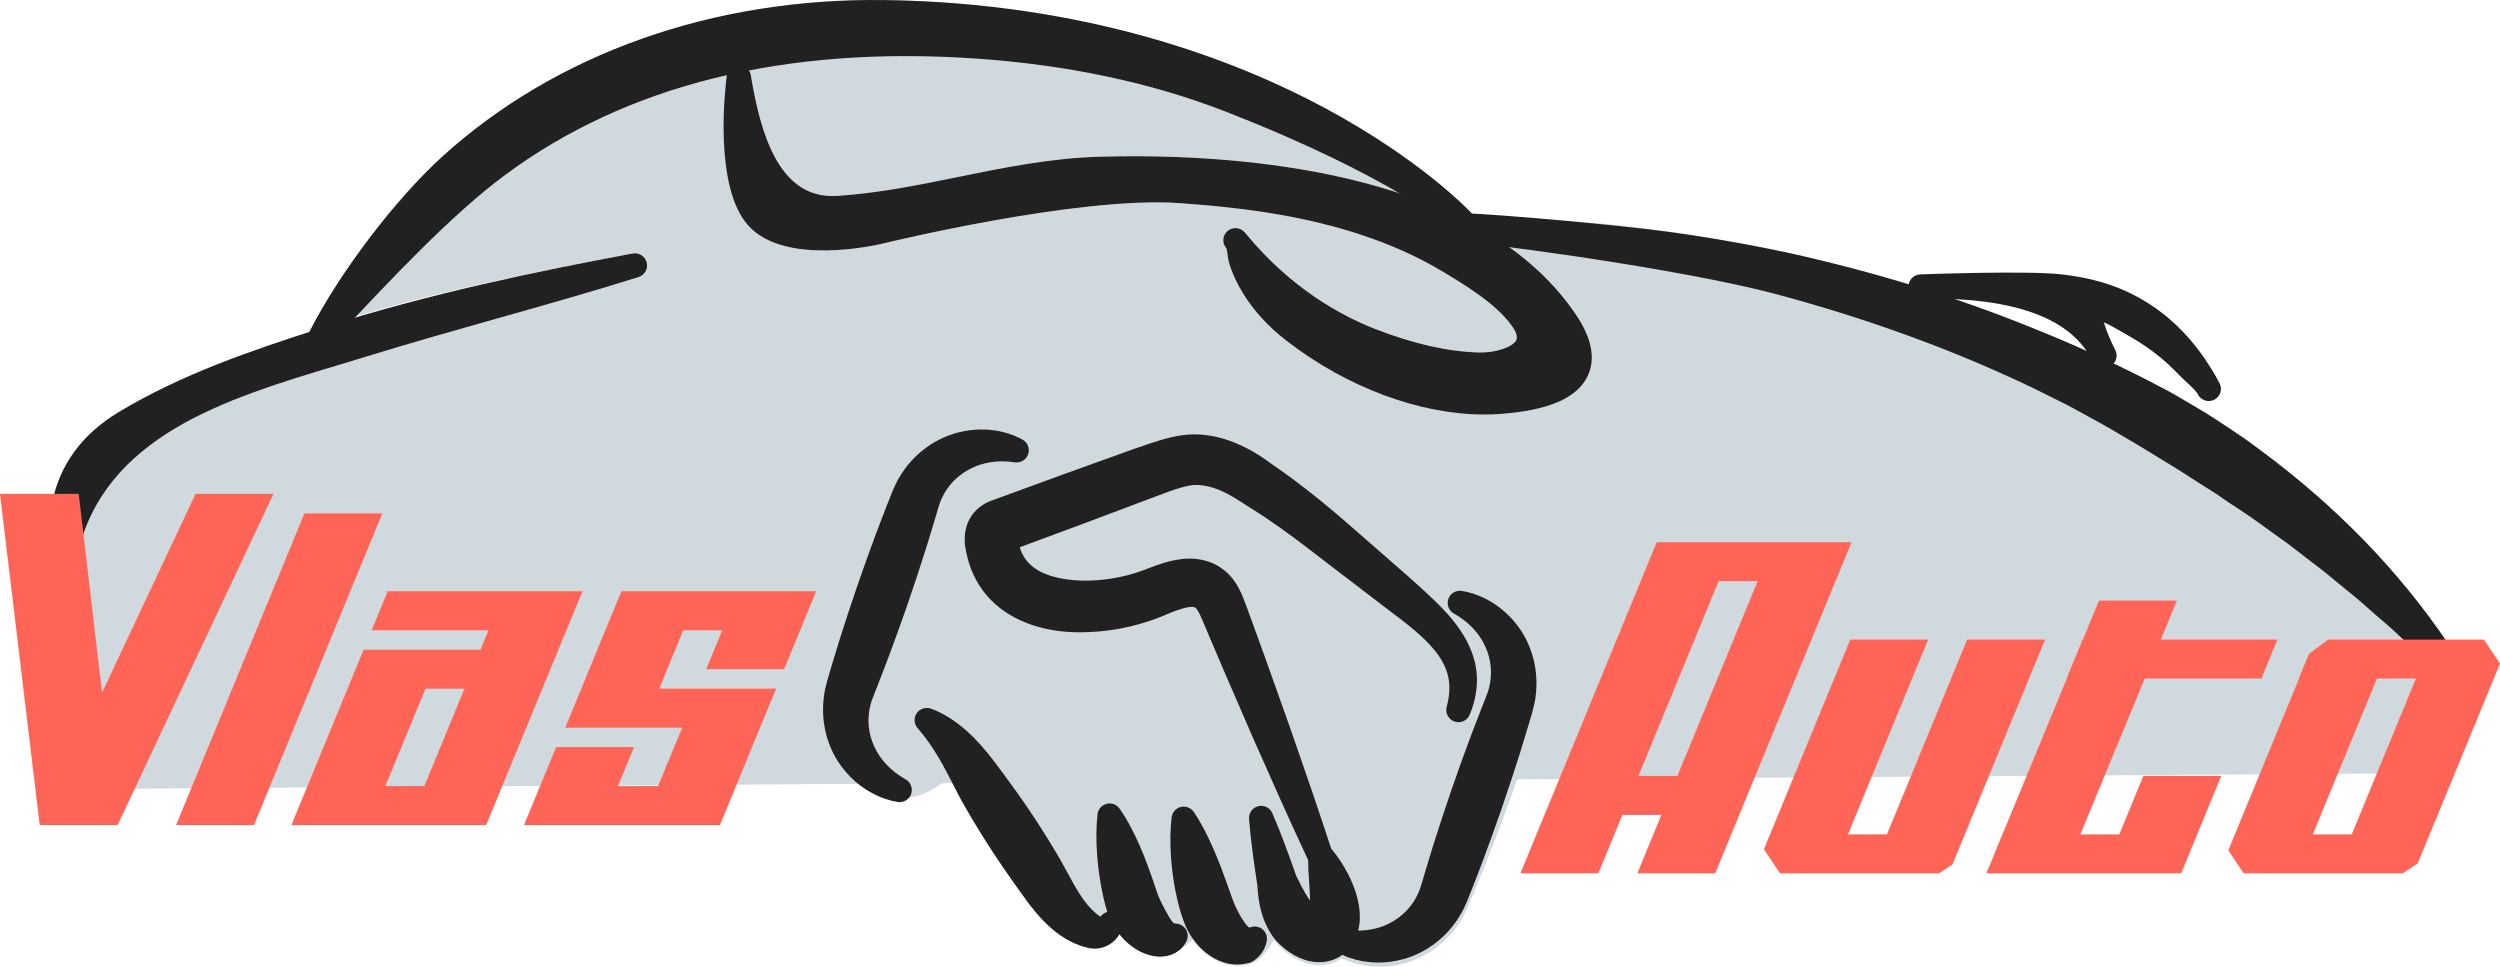
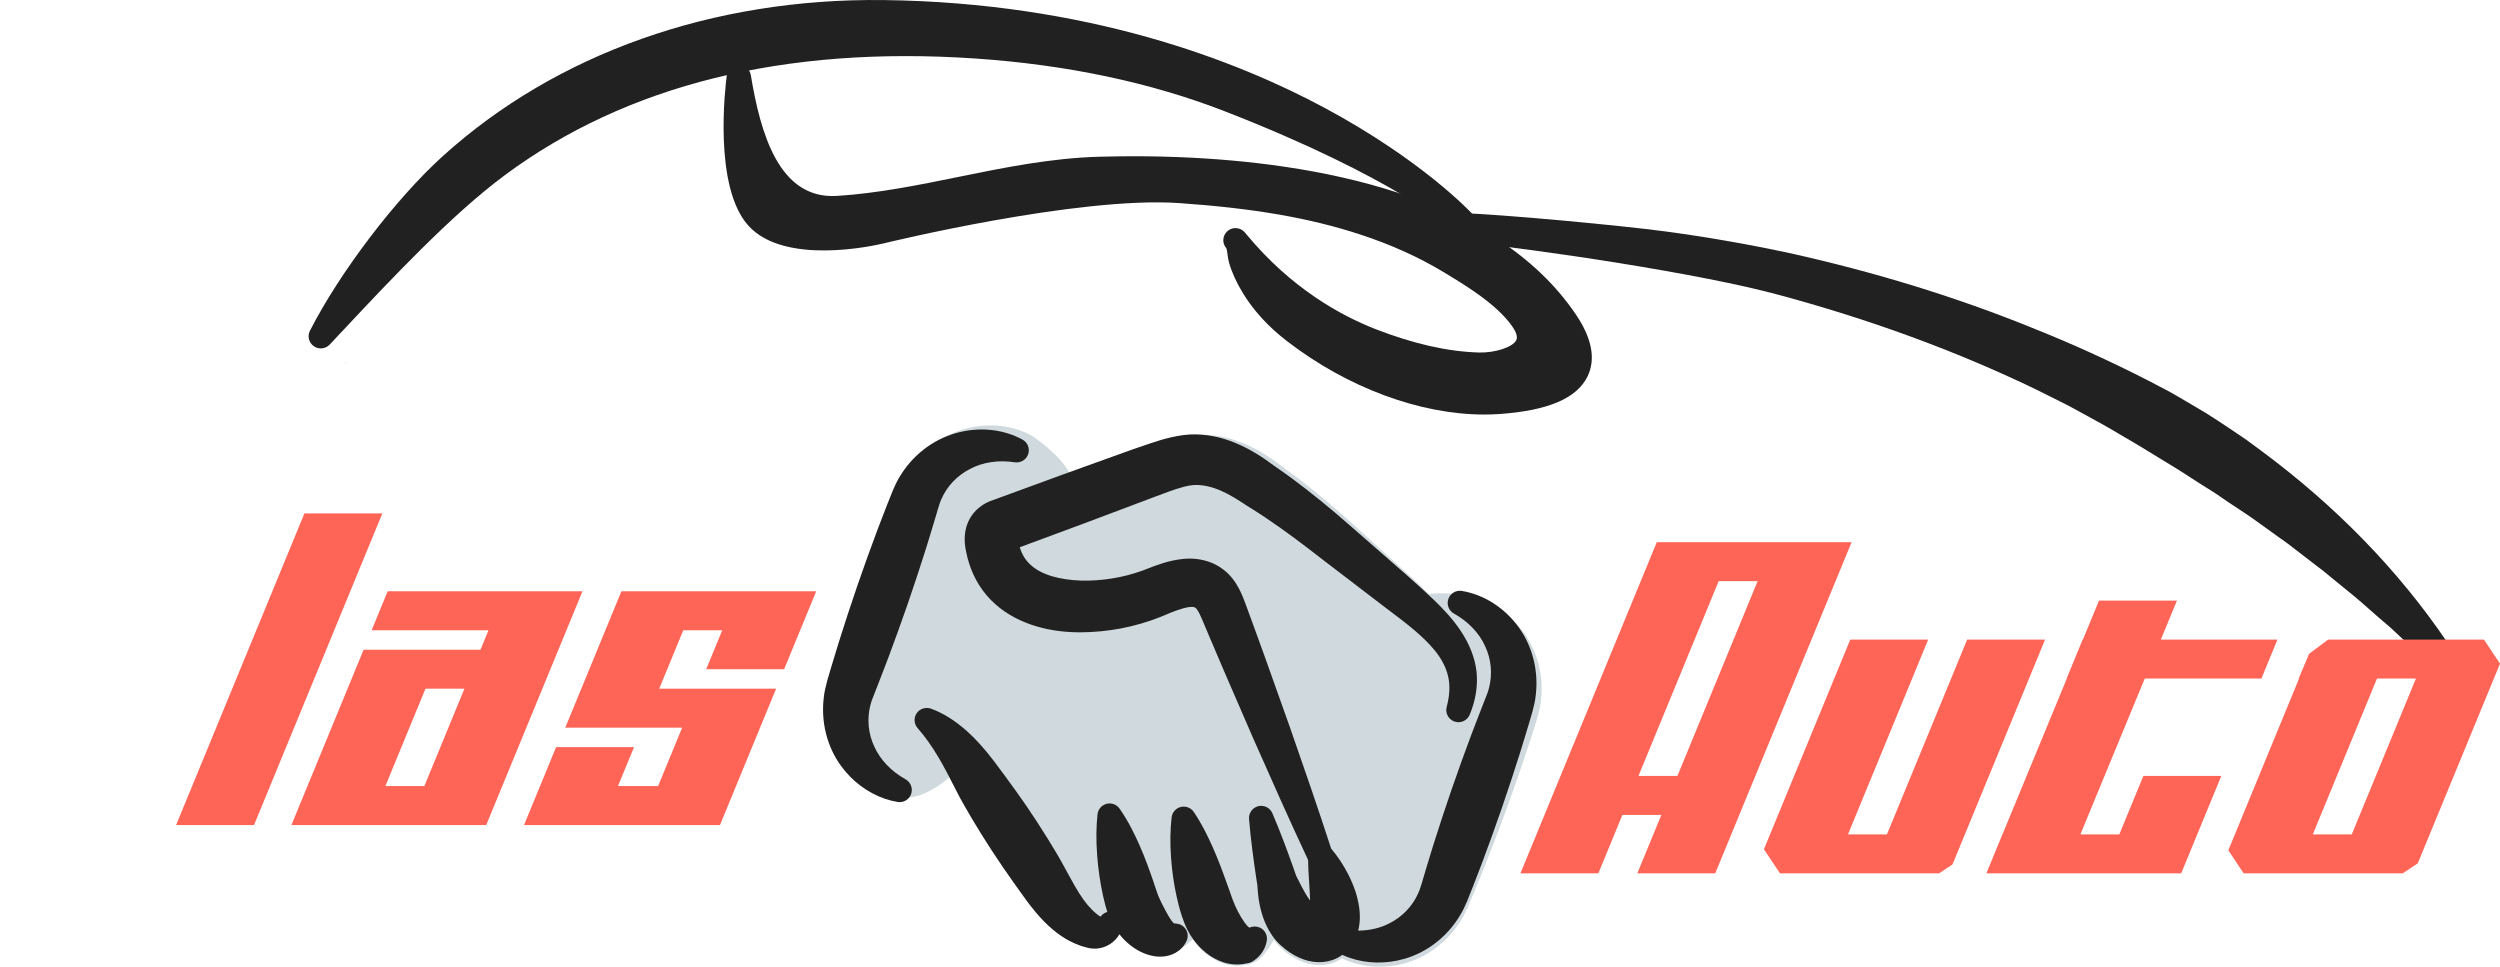
<svg xmlns="http://www.w3.org/2000/svg" version="1.1" id="Слой_1" x="0px" y="0px" viewBox="0 0 513.341 198.507" style="enable-background:new 0 0 513.341 198.507;" xml:space="preserve">
  <path d="M70.09,74.788c0.391-0.118,0.784-0.236,1.175-0.354l0.005-0.014C70.873,74.543,70.479,74.666,70.09,74.788z" />
-   <path style="fill:#D0D9DD;" d="M382.991,56.238c-8.125-2.354-16.561-4.42-25.257-6.157c-7.173-1.386-14.516-2.538-21.822-3.424  c-5.458-0.663-10.51-1.124-15.294-1.403c-7.58-0.581-15.435-1.068-19.285-1.16c-4.656-4.325-13.944-12.111-27.902-20.02  c-18.862-10.689-50.132-23.539-91.988-24.063c-35.077-0.417-67.192,10.957-90.528,32.086c-8.545,7.736-20.164,23.498-26.879,35.006  l10.793-2.622c0.008-0.008,0.015-0.017,0.023-0.025c19.063-5.558,38.054-9.213,54.492-12.291l0.62-0.115  c1.3-0.234,2.558,0.579,2.874,1.861s-0.419,2.589-1.678,2.984c-9.652,3.03-19.531,5.818-29.085,8.515  c-8.779,2.478-17.857,5.04-26.706,7.775c-1.998,0.617-4.039,1.23-6.106,1.852c-11.613,3.489-23.668,6.926-34.039,13.378  C17.978,99.144,16.02,103.277,6.019,120.269c-2.765,4.698,9.469,21.397,6.739,26.115c-1.044,1.803,9.643,13.442,9.441,15.59  l481.137-3.248c-1.021-2.279-2.064-4.477-3.125-6.613l4,4.24l-8.563-8.957l3.655-12.613h2.891  c-15.896-23.648-35.825-37.564-61.491-53.452l-2.386-1.583l-1.734-1.06 M167.563,12.448l0.127,0.011h0.001  c-0.169,0.017-0.338,0.034-0.507,0.052L167.563,12.448z M326.017,77.289c-2.176,4.476-8.039,7-17.925,7.718  c-1.08,0.078-2.176,0.117-3.282,0.117c-13.195,0-28.098-5.507-40.53-15.093c-3.75-2.891-6.758-6.154-8.942-9.7  c-1.385-2.25-2.343-4.34-2.929-6.389c-0.165-0.575-0.239-1.139-0.312-1.684c-0.055-0.414-0.146-1.106-0.261-1.302  c-0.908-1.04-0.787-2.6,0.253-3.508s2.633-0.782,3.541,0.256c0,0,0,0,0.001,0.001c0.004,0.005,0.009,0.011,0.014,0.016  c0.09,0.104,0.219,0.259,0.386,0.461c9.149,11.046,19.349,16.612,26.294,19.335c7.829,3.07,15.059,4.708,21.487,4.87  c3.274,0.065,6.799-1.09,7.554-2.506c0.434-0.813-0.223-2.038-0.85-2.922c-3.23-4.558-9.544-8.362-14.152-11.14  c-5.049-3.044-10.785-5.626-17.05-7.675c-10.352-3.386-21.787-5.372-37.076-6.439c-20.861-1.457-60.333,8.17-60.73,8.267  c-2.073,0.497-20.334,4.578-27.779-3.613c-7.238-7.961-4.768-28.523-4.462-30.841l4.695-0.788c0.113,0.219,0.207,0.451,0.249,0.706  c1.976,11.938,5.758,25.534,17.689,24.792c8.416-0.533,16.814-2.245,24.936-3.901c9.355-1.907,19.029-3.879,29.009-4.146  c5.648-0.152,10.873-0.128,15.974,0.069c13.177,0.51,28.31,2.21,42.392,6.424c0,0,15.225,5.306,20.409,8.648  c7.58,4.431,14.169,10.084,19.031,17.294C326.939,69.491,327.735,73.755,326.017,77.289z" />
  <path style="fill:#D0D9DD;" d="M312.842,156.167c0.001-0.003,0.002-0.006,0.003-0.008l0.39-1.17c0.483-1.446,0.968-2.894,1.422-4.34  l0.903-2.84l0.07-0.252c0.279-1,0.595-2.134,0.724-3.255c0.714-4.997-0.476-10.137-3.258-14.093  c-2.791-4.013-6.974-6.794-11.464-7.636c-2.599-0.895-5.862-0.828-8.178-0.608c-1.066-1.016-2.12-2.004-3.139-2.947l-11.243-10.247  c-3.942-3.626-7.93-7.007-11.861-10.053c-1.06-0.818-2.131-1.612-3.234-2.398c-0.307-0.208-0.589-0.428-0.889-0.661l-0.483-0.372  c-0.571-0.43-1.15-0.856-1.752-1.257c-2.852-1.908-5.556-3.204-8.274-3.964c-1.69-0.467-3.31-0.724-4.978-0.788  c-1.564-0.043-3.148,0.114-4.983,0.497c-1.48,0.307-2.864,0.712-4.144,1.105c-1.253,0.387-2.476,0.766-3.696,1.174  c-5.136,1.713-10.204,3.419-15.178,5.109c0,0,0,0-0.001,0c-1.837-3.766-7.506-7.56-7.506-7.56  c-3.961-2.278-8.959-2.862-13.701-1.603c-4.713,1.226-8.956,4.38-11.597,8.585c-0.649,0.964-1.131,2.006-1.555,2.926l-1.301,3.066  c-0.547,1.292-1.072,2.592-1.594,3.893l-0.608,1.508c-1.3,3.253-2.623,6.699-4.164,10.86c-1.546,4.24-2.774,7.721-3.866,10.964  l-0.374,1.12c-0.491,1.468-0.982,2.935-1.443,4.402l-0.905,2.846l-0.099,0.353c-0.27,0.968-0.579,2.066-0.701,3.138  c-0.733,5.004,0.448,10.156,3.232,14.126c2.232,3.221,5.353,5.652,8.816,6.927c4.929,3.187,10.896-1.387,13.533-3.83  c0.27,0.55,0.537,1.098,0.801,1.645l0.382,0.789c0.431,0.893,0.876,1.818,1.342,2.647c0.431,0.826,0.887,1.638,1.341,2.452  l0.519,0.926c1.127,1.991,2.368,4.078,3.915,6.584c1.587,2.52,2.914,4.553,4.178,6.401c0.317,0.46,0.632,0.928,0.951,1.401  c1.097,1.625,2.231,3.307,3.58,4.976c2.223,2.758,4.461,4.734,6.832,6.037c0.66,0.366,1.407,0.708,2.221,1.016  c0.007,0.002,0.014,0.005,0.02,0.007c0.04,0.015,0.081,0.029,0.121,0.041l0.889,0.275c0.407,0.14,1.226,0.373,2.161,0.336  c2.035-0.088,3.832-1.198,4.829-2.848c0.32,0.416,0.658,0.823,1.029,1.217c1.391,1.422,2.855,2.409,4.468,3.003  c0.253,0.093,0.509,0.177,0.77,0.251c0.989,0.272,2.498,0.497,4.045,0.03c1.186-0.161,3.283-1.855,4.785-3.195  c0.032,0.045,0.06,0.098,0.092,0.141c1.185,1.686,2.612,3.013,4.258,3.953c0.558,0.312,1.102,0.565,1.638,0.762  c0.489,0.18,0.97,0.312,1.444,0.401c1.128,0.224,2.303,0.216,3.411-0.02l0.196-0.018c0.366-0.034,0.72-0.148,1.036-0.334  c1.722-0.339,3.485-2.914,4.537-4.739c0.031,0.043,0.062,0.087,0.096,0.128l0.385,0.471c0.267,0.318,0.549,0.601,0.846,0.891  c1.214,1.164,2.419,2.009,3.799,2.66c0.265,0.123,0.592,0.269,0.975,0.41c0.523,0.192,1.147,0.375,1.853,0.484  c1.393,0.22,2.742,0.122,4.015-0.291c0.706-0.23,1.373-0.572,1.996-1.002c0.487,0.236,0.983,0.455,1.495,0.643  c3.45,1.27,7.385,1.449,11.153,0.46c4.698-1.21,8.94-4.352,11.598-8.563c0.664-0.988,1.157-2.051,1.592-2.99l1.266-2.991  c0.543-1.279,1.061-2.566,1.579-3.855l0.621-1.535c1.296-3.243,2.617-6.683,4.156-10.838  C310.532,162.865,311.755,159.391,312.842,156.167z" />
  <g>
    <path style="fill:#212121;" d="M241.507,189.654c-0.349-0.016-0.475-0.081-0.477-0.085c-0.135-0.097-0.261-0.238-0.462-0.514   c-0.493-0.681-0.959-1.529-1.387-2.339c-0.464-0.882-0.943-1.809-1.267-2.596c-0.019-0.048-0.04-0.095-0.063-0.141   c-0.078-0.161-0.218-0.575-0.327-0.907l-0.123-0.364c-0.195-0.552-0.385-1.131-0.586-1.751c-0.706-2.068-1.668-4.783-2.853-7.45   c-0.998-2.24-2.261-4.879-4.067-7.462c-0.598-0.855-1.663-1.248-2.671-0.989c-1.009,0.259-1.752,1.117-1.864,2.154   c-0.282,2.618-0.304,5.31-0.069,8.477c0.206,2.735,0.59,5.393,1.183,8.166c0.154,0.668,0.312,1.335,0.495,2.041   c0.128,0.48,0.262,0.924,0.407,1.361c-0.458,0.13-0.884,0.382-1.212,0.763c-0.076,0.089-0.164,0.151-0.241,0.192l-0.633-0.46   c-0.381-0.313-0.709-0.582-1.023-0.908c-1.232-1.221-2.325-2.736-3.659-5.076c-0.503-0.876-0.995-1.78-1.494-2.702   c-0.675-1.245-1.375-2.532-2.15-3.837c-1.131-1.909-2.409-3.963-4.019-6.459c-2.735-4.248-5.724-8.299-8.817-12.439   c-1.936-2.543-3.693-4.501-5.539-6.166c-2.424-2.173-4.925-3.739-7.433-4.655c-1.039-0.363-2.276-0.007-2.921,0.936   c-0.646,0.942-0.57,2.202,0.182,3.061c3.3,3.763,5.438,7.948,7.511,12.005l0.399,0.78c0.45,0.884,0.914,1.799,1.398,2.618   c0.454,0.826,0.932,1.637,1.409,2.447l0.522,0.889c1.168,1.965,2.452,4.025,4.054,6.501c1.64,2.486,3.01,4.491,4.313,6.312   c0.326,0.453,0.652,0.914,0.981,1.381c1.131,1.602,2.3,3.259,3.684,4.899c2.281,2.71,4.56,4.639,6.958,5.891   c0.668,0.352,1.422,0.678,2.242,0.969c0.007,0.002,0.014,0.005,0.02,0.007c0.041,0.014,0.082,0.027,0.122,0.039l0.893,0.256   c0.41,0.132,1.234,0.347,2.168,0.291c2.033-0.131,3.806-1.278,4.767-2.949c0.329,0.409,0.675,0.809,1.054,1.195   c1.421,1.393,2.906,2.348,4.53,2.908c0.255,0.088,0.513,0.166,0.775,0.235c0.995,0.251,2.508,0.444,4.045-0.056   c1.534-0.483,2.772-1.553,3.397-2.936c0.34-0.753,0.286-1.626-0.145-2.331C243.085,190.143,242.335,189.698,241.507,189.654z" />
    <path style="fill:#212121;" d="M259.294,190.863c-0.645-0.563-1.542-0.755-2.365-0.505c-0.172,0.052-0.317,0.088-0.428,0.111   c-0.343-0.266-0.618-0.596-0.957-1.057c-0.454-0.642-0.908-1.394-1.332-2.203c-0.416-0.823-0.769-1.576-1.128-2.554l-1.213-3.414   c-0.703-1.977-1.659-4.583-2.832-7.221c-0.971-2.18-2.194-4.75-3.908-7.291c-0.587-0.869-1.65-1.278-2.665-1.03   c-1.017,0.248-1.771,1.103-1.891,2.144c-0.295,2.566-0.332,5.287-0.112,8.322c0.206,2.792,0.584,5.412,1.162,8.018   c0.268,1.192,0.61,2.612,1.106,4.065c0.617,1.897,1.414,3.494,2.342,4.714c1.221,1.661,2.675,2.957,4.341,3.862   c0.564,0.3,1.113,0.541,1.653,0.727c0.493,0.17,0.976,0.292,1.453,0.37c1.133,0.2,2.307,0.168,3.41-0.093l0.196-0.022   c0.365-0.041,0.716-0.164,1.029-0.356c0.807-0.498,1.493-1.144,1.935-1.799c0.536-0.738,0.895-1.608,1.036-2.516   C260.258,192.284,259.944,191.426,259.294,190.863z" />
    <path style="fill:#212121;" d="M312.087,154.68l0.366-1.178c0.453-1.456,0.906-2.914,1.33-4.369l0.843-2.858l0.065-0.254   c0.258-1.006,0.55-2.146,0.656-3.27c0.608-5.011-0.69-10.125-3.555-14.021c-2.875-3.953-7.116-6.646-11.622-7.392   c-1.2-0.199-2.367,0.495-2.768,1.643c-0.401,1.148,0.082,2.418,1.146,3.008c2.935,1.633,5.213,4.02,6.432,6.759   c1.208,2.594,1.501,5.543,0.8,8.397c-0.101,0.489-0.279,0.969-0.507,1.576l-1.198,3.057c-0.548,1.376-1.074,2.761-1.597,4.146   l-0.488,1.286c-1.205,3.202-2.452,6.669-3.931,10.921c-1.426,4.172-2.579,7.672-3.634,11.024l-0.489,1.579   c-0.412,1.322-0.823,2.645-1.208,3.966l-0.8,2.709l-0.145,0.455c-0.193,0.615-0.346,1.099-0.606,1.628   c-1.168,2.592-3.213,4.735-5.798,6.054c-1.892,1.007-4.133,1.527-6.49,1.544c0.466-1.903,0.368-3.486,0.213-4.677   c-0.319-2.29-1.021-4.424-2.289-6.938c-0.985-1.914-2.132-3.626-3.479-5.232c-2.723-8.385-5.638-16.783-8.474-24.928l-5.27-14.79   c-0.827-2.337-1.676-4.665-2.535-6.983l-1.327-3.608c-0.437-1.174-0.983-2.637-1.943-4.147c-0.634-0.984-1.325-1.787-2.077-2.424   c-0.355-0.314-0.697-0.551-0.999-0.761l-0.238-0.166c-0.074-0.052-0.151-0.102-0.231-0.146l-0.12-0.067   c-0.392-0.221-0.835-0.471-1.324-0.662c-2.315-0.941-4.58-0.943-6.053-0.772c-2.804,0.312-5.123,1.207-7.169,1.997   c-0.375,0.145-0.739,0.286-1.083,0.413c-3.892,1.416-8.353,2.131-12.546,2.013c-2.158-0.072-4.152-0.37-5.902-0.879   c-1.848-0.557-3.314-1.33-4.402-2.33c-1.055-0.936-1.81-2.157-2.245-3.634c8.662-3.183,17.714-6.564,26.932-10.058l0.782-0.295   c2.011-0.764,4.091-1.553,5.869-2.03c0.97-0.255,1.822-0.391,2.507-0.406c0.783-0.011,1.683,0.092,2.539,0.287   c1.671,0.376,3.459,1.145,5.476,2.355c0.473,0.281,0.948,0.575,1.415,0.882l0.416,0.276c0.426,0.286,0.877,0.589,1.282,0.822   c1.051,0.649,2.047,1.289,3.06,1.964c4.208,2.807,8.243,5.884,11.995,8.805l12.049,9.211c0.57,0.436,1.141,0.867,1.712,1.298   c3.43,2.592,6.669,5.041,9.154,8.05c1.443,1.763,2.377,3.579,2.78,5.418c0.409,1.794,0.307,3.885-0.308,6.215   c-0.333,1.267,0.368,2.574,1.604,3c0.004,0.001,0.009,0.003,0.012,0.004c1.244,0.421,2.601-0.191,3.108-1.403   c1.216-2.906,1.705-5.939,1.412-8.795c-0.316-2.82-1.404-5.646-3.227-8.387c-1.624-2.475-3.662-4.579-5.457-6.326   c-1.946-1.867-3.89-3.603-5.728-5.234l-11.456-10.008c-4.017-3.542-8.076-6.838-12.07-9.8c-1.077-0.795-2.165-1.566-3.284-2.33   c-0.311-0.201-0.598-0.415-0.903-0.642l-0.491-0.362c-0.58-0.418-1.168-0.832-1.778-1.219c-2.892-1.848-5.622-3.086-8.356-3.789   c-1.699-0.431-3.324-0.654-4.994-0.683c-1.565-0.01-3.145,0.181-4.971,0.602c-1.474,0.339-2.849,0.772-4.12,1.192   c-1.244,0.413-2.46,0.819-3.671,1.252c-9.866,3.524-19.459,7.007-28.513,10.353c-1.113,0.352-2.243,0.826-3.614,2.061   c-0.433,0.417-0.705,0.775-0.959,1.111c-0.308,0.43-0.577,0.901-0.774,1.348c-0.347,0.776-0.575,1.617-0.679,2.498   c-0.075,0.652-0.084,1.309-0.027,1.999c0.058,0.72,0.191,1.359,0.251,1.623c0.042,0.176,0.079,0.353,0.117,0.529   c0.11,0.515,0.237,1.097,0.451,1.73c1.003,3.363,2.963,6.428,5.489,8.609c2.286,2.042,5.172,3.576,8.583,4.571   c2.719,0.782,5.582,1.165,8.764,1.17c5.672-0.018,11.186-1.063,16.417-3.12c0.391-0.159,0.766-0.317,1.131-0.47   c0.729-0.306,1.414-0.594,2.112-0.845c1.049-0.379,1.895-0.617,2.565-0.725c1.307-0.196,1.53,0.108,1.809,0.494   c0.391,0.544,0.797,1.459,1.18,2.372l1.435,3.404c0.957,2.287,1.927,4.566,2.914,6.834l5.892,13.598l0.459,1.038   c3.515,7.943,7.147,16.131,10.914,24.167c0.007,1.349,0.089,2.635,0.171,3.885l0.085,1.335c0.065,1.082,0.129,2.128,0.145,3.095   l-0.01-0.012c-0.385-0.51-0.78-1.129-1.188-1.859c-0.347-0.608-0.675-1.261-1.014-1.934l-0.186-0.368   c-0.102-0.233-0.218-0.452-0.336-0.668c-0.049-0.089-0.104-0.175-0.132-0.244c-0.015-0.057-0.032-0.113-0.052-0.168l-0.492-1.415   c-1.266-3.558-2.669-7.384-4.33-11.251c-0.483-1.128-1.715-1.734-2.9-1.44c-1.189,0.296-1.988,1.409-1.889,2.631   c0.344,4.185,0.901,8.221,1.457,11.975l0.227,1.466c0.005,0.03,0.02,0.113,0.026,0.142c0.028,0.146,0.026,0.308,0.034,0.471   c0.013,0.274,0.028,0.546,0.059,0.802c0.106,1.245,0.28,2.374,0.532,3.447c0.311,1.331,0.755,2.591,1.302,3.708   c0.295,0.627,0.64,1.22,1.142,1.959l0.291,0.412c0.045,0.063,0.092,0.124,0.141,0.182l0.395,0.463   c0.273,0.312,0.562,0.589,0.865,0.873c1.239,1.138,2.461,1.957,3.854,2.579c0.267,0.117,0.598,0.257,0.984,0.39   c0.527,0.181,1.155,0.351,1.863,0.445c1.397,0.19,2.744,0.064,4.008-0.375c0.701-0.245,1.361-0.601,1.975-1.044   c0.492,0.226,0.993,0.434,1.508,0.611c3.476,1.197,7.414,1.293,11.16,0.225c4.671-1.309,8.846-4.54,11.415-8.806   c0.643-1.002,1.114-2.075,1.529-3.023l1.203-3.017c0.515-1.291,1.007-2.588,1.498-3.887l0.588-1.548   c1.228-3.269,2.475-6.737,3.927-10.924C309.916,161.434,311.066,157.935,312.087,154.68z" />
    <path style="fill:#212121;" d="M185.943,160.02c-2.941-1.635-5.222-4.026-6.442-6.775c-1.209-2.603-1.497-5.557-0.809-8.319   c0.008-0.033,0.016-0.068,0.023-0.102c0.095-0.467,0.269-0.926,0.487-1.506l1.229-3.14c0.563-1.413,1.1-2.832,1.638-4.253   l0.451-1.189c1.204-3.2,2.454-6.674,3.94-10.944c1.431-4.185,2.587-7.691,3.641-11.046l0.479-1.54   c0.417-1.339,0.834-2.679,1.221-4.013l0.803-2.715l0.166-0.526c0.185-0.591,0.329-1.057,0.542-1.484   c0.015-0.03,0.029-0.061,0.044-0.093c1.156-2.59,3.205-4.739,5.806-6.072c2.627-1.404,5.897-1.892,9.207-1.376   c1.201,0.187,2.361-0.515,2.752-1.665c0.391-1.15-0.101-2.415-1.166-2.997c-4.008-2.194-9.017-2.672-13.732-1.314   c-4.686,1.325-8.862,4.568-11.413,8.828c-0.629,0.978-1.088,2.029-1.493,2.958l-1.236,3.093c-0.52,1.303-1.017,2.614-1.512,3.926   l-0.576,1.52c-1.231,3.28-2.481,6.753-3.934,10.946c-1.456,4.272-2.61,7.778-3.632,11.043l-0.352,1.131   c-0.46,1.476-0.918,2.952-1.349,4.428l-0.845,2.865l-0.091,0.355c-0.25,0.975-0.535,2.079-0.634,3.154   c-0.627,5.018,0.662,10.146,3.529,14.055c2.299,3.173,5.471,5.538,8.961,6.74c0.876,0.302,1.77,0.529,2.677,0.68   c1.2,0.199,2.367-0.495,2.768-1.643C187.488,161.881,187.005,160.611,185.943,160.02z" />
  </g>
-   <path style="fill:#212121;" d="M132.8,53.908c-0.318-1.284-1.581-2.098-2.879-1.857l-0.614,0.114  c-18.88,3.535-41.127,8.092-62.981,15.083c-14.722,4.71-29.005,9.581-41.92,17.347c-7.621,4.583-12.249,10.948-13.756,18.917  c-0.568,3.005-0.665,5.316-0.333,7.979c0.06,0.478,0.203,0.946,0.34,1.399c0.064,0.21,0.166,0.542,0.203,0.723  c-0.126,1.253,0.709,2.425,1.968,2.692c0.175,0.037,0.35,0.056,0.522,0.056c1.155,0,2.193-0.806,2.443-1.98c0-0.001,0-0.001,0-0.002  c5.277-24.875,30.861-32.56,53.434-39.341c2.066-0.621,4.106-1.233,6.104-1.851c8.85-2.736,17.928-5.298,26.707-7.776  c9.554-2.696,19.433-5.485,29.084-8.515C132.384,56.499,133.119,55.19,132.8,53.908z" />
  <path style="fill:#212121;" d="M302.206,43.81c-0.409-0.441-10.261-10.927-30.147-21.625c-18.267-9.827-48.821-21.65-90.653-22.173  c-35.045-0.415-67.192,10.957-90.528,32.086c-9.646,8.734-21.102,23.798-27.239,35.82c-0.563,1.104-0.224,2.445,0.786,3.164  c0.434,0.31,0.939,0.46,1.442,0.46c0.667,0,1.33-0.264,1.819-0.774c0.008-0.008,0.024-0.025,0.037-0.039l2.361-2.516  c10.072-10.742,22.606-24.11,33.533-32.216c25.038-18.579,57.57-26.644,96.694-23.979c18.763,1.279,35.974,4.921,51.156,10.825  c34.965,13.597,47.103,24.409,47.217,24.513c0.989,0.907,2.519,0.872,3.463-0.081C303.093,46.321,303.119,44.792,302.206,43.81z" />
  <path style="fill:#212121;" d="M323.612,64.615c-16.71-24.776-53.724-31.276-81.831-32.365c-5.107-0.199-10.333-0.221-15.974-0.069  c-9.979,0.267-19.652,2.239-29.007,4.146c-8.123,1.656-16.521,3.368-24.938,3.901c-11.92,0.742-15.713-12.854-17.689-24.792  c-0.2-1.208-1.245-2.092-2.466-2.092c-0.014,0-0.028,0-0.042,0c-1.238,0.021-2.275,0.945-2.437,2.173  c-0.306,2.318-2.776,22.88,4.462,30.841c7.446,8.191,25.706,4.11,27.779,3.613c0.397-0.097,39.871-9.728,60.729-8.267  c15.289,1.066,26.724,3.052,37.076,6.438c6.265,2.049,12.001,4.631,17.05,7.675c4.61,2.779,10.924,6.584,14.153,11.14  c0.626,0.884,1.282,2.109,0.85,2.922c-0.755,1.416-4.272,2.572-7.555,2.506c-6.431-0.161-13.66-1.799-21.487-4.87  c-6.942-2.723-17.14-8.287-26.291-19.333c-0.179-0.215-0.313-0.377-0.404-0.481c-0.907-1.04-2.5-1.161-3.541-0.254  c-1.039,0.908-1.159,2.469-0.252,3.508c0.115,0.195,0.207,0.889,0.262,1.303c0.072,0.545,0.146,1.109,0.312,1.683  c0.586,2.048,1.543,4.137,2.928,6.388c2.184,3.545,5.192,6.809,8.943,9.7c12.432,9.586,27.334,15.093,40.528,15.093  c1.107,0,2.203-0.039,3.283-0.117c9.886-0.718,15.749-3.242,17.925-7.718C327.697,73.755,326.901,69.491,323.612,64.615z" />
-   <path style="fill:#212121;" d="M455.748,78.671c-10.363-19.505-26.244-21.541-32.224-22.307c-6.627-0.85-28.323-0.053-29.243-0.019  c-1.372,0.051-2.446,1.199-2.406,2.571c0.039,1.372,1.158,2.446,2.551,2.427c26.853-0.563,32.646,8.503,34.819,11.915  c0.387,0.608,0.692,1.088,1.079,1.488c0.864,0.897,2.257,1.02,3.268,0.288c1.008-0.732,1.323-2.095,0.739-3.195  c-0.888-1.674-1.856-4.017-2.331-5.65c1.204,0.514,2.489,1.259,3.671,1.944c0.399,0.232,0.786,0.456,1.156,0.664  c2.228,1.251,4.309,2.636,6.187,4.117c1.446,1.14,2.881,2.462,4.513,4.161c0.409,0.425,0.898,0.88,1.41,1.353  c0.893,0.824,2.003,1.85,2.396,2.59c0.449,0.846,1.315,1.328,2.21,1.328c0.396,0,0.797-0.094,1.171-0.293  C455.933,81.404,456.396,79.89,455.748,78.671z" />
  <path style="fill:#212121;" d="M502.455,131.814c-9.968-14.705-22.854-27.952-38.303-39.377l-2.772-2.043l-3.134-2.128  c-1.714-1.144-3.487-2.326-5.331-3.483l-5.687-3.35c-1.307-0.788-2.64-1.477-3.929-2.143c-0.664-0.343-1.327-0.686-2.035-1.068  c-7.958-4.073-16.054-7.75-24.043-10.923c-15.428-6.267-32.183-11.428-49.817-15.343c-8.372-1.797-16.938-3.291-25.461-4.439  c-8.645-1.167-33.79-3.558-42.367-3.768c-0.021-0.001-0.042-0.001-0.063-0.001c-1.345,0-2.453,1.067-2.498,2.418l-0.025,0.775  c-0.043,1.313,0.938,2.435,2.244,2.569c16.812,1.721,50.07,6.663,66.243,11.101c16.979,4.585,33.041,10.332,47.758,17.087  c3.35,1.505,6.719,3.201,9.977,4.841l1.398,0.701l2.308,1.254c2.928,1.586,5.954,3.227,8.898,5.028  c2.427,1.375,4.865,2.875,7.224,4.326c1.251,0.769,2.501,1.538,3.742,2.286c0.982,0.601,1.949,1.231,2.917,1.861  c0.83,0.541,1.66,1.081,2.492,1.6l2.65,1.664l2.685,1.837c0.646,0.435,1.296,0.861,1.947,1.289c1.12,0.736,2.279,1.497,3.361,2.267  l5.337,3.845c1.121,0.751,2.192,1.586,3.327,2.47c0.587,0.458,1.175,0.916,1.72,1.324c0.659,0.521,1.33,1.029,2,1.536  c1.081,0.817,2.102,1.59,3.123,2.46c0.59,0.481,1.178,0.966,1.767,1.451c1.107,0.913,2.216,1.827,3.309,2.696  c1.006,0.827,1.973,1.685,2.996,2.592c0.643,0.57,1.286,1.141,1.942,1.706l2.477,2.122l2.393,2.228  c1.533,1.43,3.164,2.913,4.988,4.534c0.476,0.423,1.068,0.632,1.66,0.632c0.658,0,1.313-0.258,1.803-0.768l0.512-0.532  C503.006,134.099,503.117,132.791,502.455,131.814z" />
  <g>
-     <path style="fill:#FF6556;" d="M0,101.411h16.16l4.8,40.802l19.2-40.802h16L24.16,169.413h-16L0,101.411z" />
    <path style="fill:#FF6556;" d="M62.512,105.413h16l-26.354,64h-16L62.512,105.413z" />
    <path style="fill:#FF6556;" d="M79.604,121.412h24h16l-3.291,8h-0.003l-16.472,40.001h-8h-8h-8h-16l14.825-36.001h15.999h8l1.648-4   H76.313L79.604,121.412z M87.368,141.412l-8.236,20.001h8l8.236-20.001H87.368z" />
    <path style="fill:#FF6556;" d="M127.599,121.402v0.008H167.6l-3.291,8h-0.005l-3.294,8.002h-16l3.294-8.002h-8.001l-4.939,12.002   h23.998h0.003l-11.528,28.001h-24.238h-15.763h-0.237l6.588-16.002h16l-3.294,8.002h8.238l4.941-12h-24l3.291-8.001h0.003   L127.599,121.402z" />
  </g>
  <g>
    <path style="fill:#FF6556;" d="M340.199,111.328h8.001h8h8h16.001L352.2,179.33h-16.001l4.941-12h-8l-4.941,12h-16L340.199,111.328   z M352.906,119.329l-16.471,40.001h8l16.471-40.001H352.906z" />
    <path style="fill:#FF6556;" d="M379.93,131.327h16l-16.472,40.003h8l16.473-40.003h16l-19.01,46.165l-2.757,1.838h-14h-18.668   l-3.298-4.947l1.257-3.053h0.002L379.93,131.327z" />
    <path style="fill:#FF6556;" d="M431.002,123.329h16l-3.303,8h23.944l-3.291,8h-23.956l-13.215,32.001h7.99l4.943-12h16l-8.236,20   h-24h-16.001l3.29-8h0.014l13.214-32.001h-0.044l3.291-8h0.057L431.002,123.329z" />
    <path style="fill:#FF6556;" d="M478.043,131.329h21.334h10.667l3.297,4.945l-16.885,41.003l-3.079,2.053H479.61h-18.901   l-3.152-4.729l14.525-35.272H472l2.142-5.073L478.043,131.329z M488.082,139.329l-13.178,32.001h8l13.178-32.001H488.082z" />
  </g>
</svg>